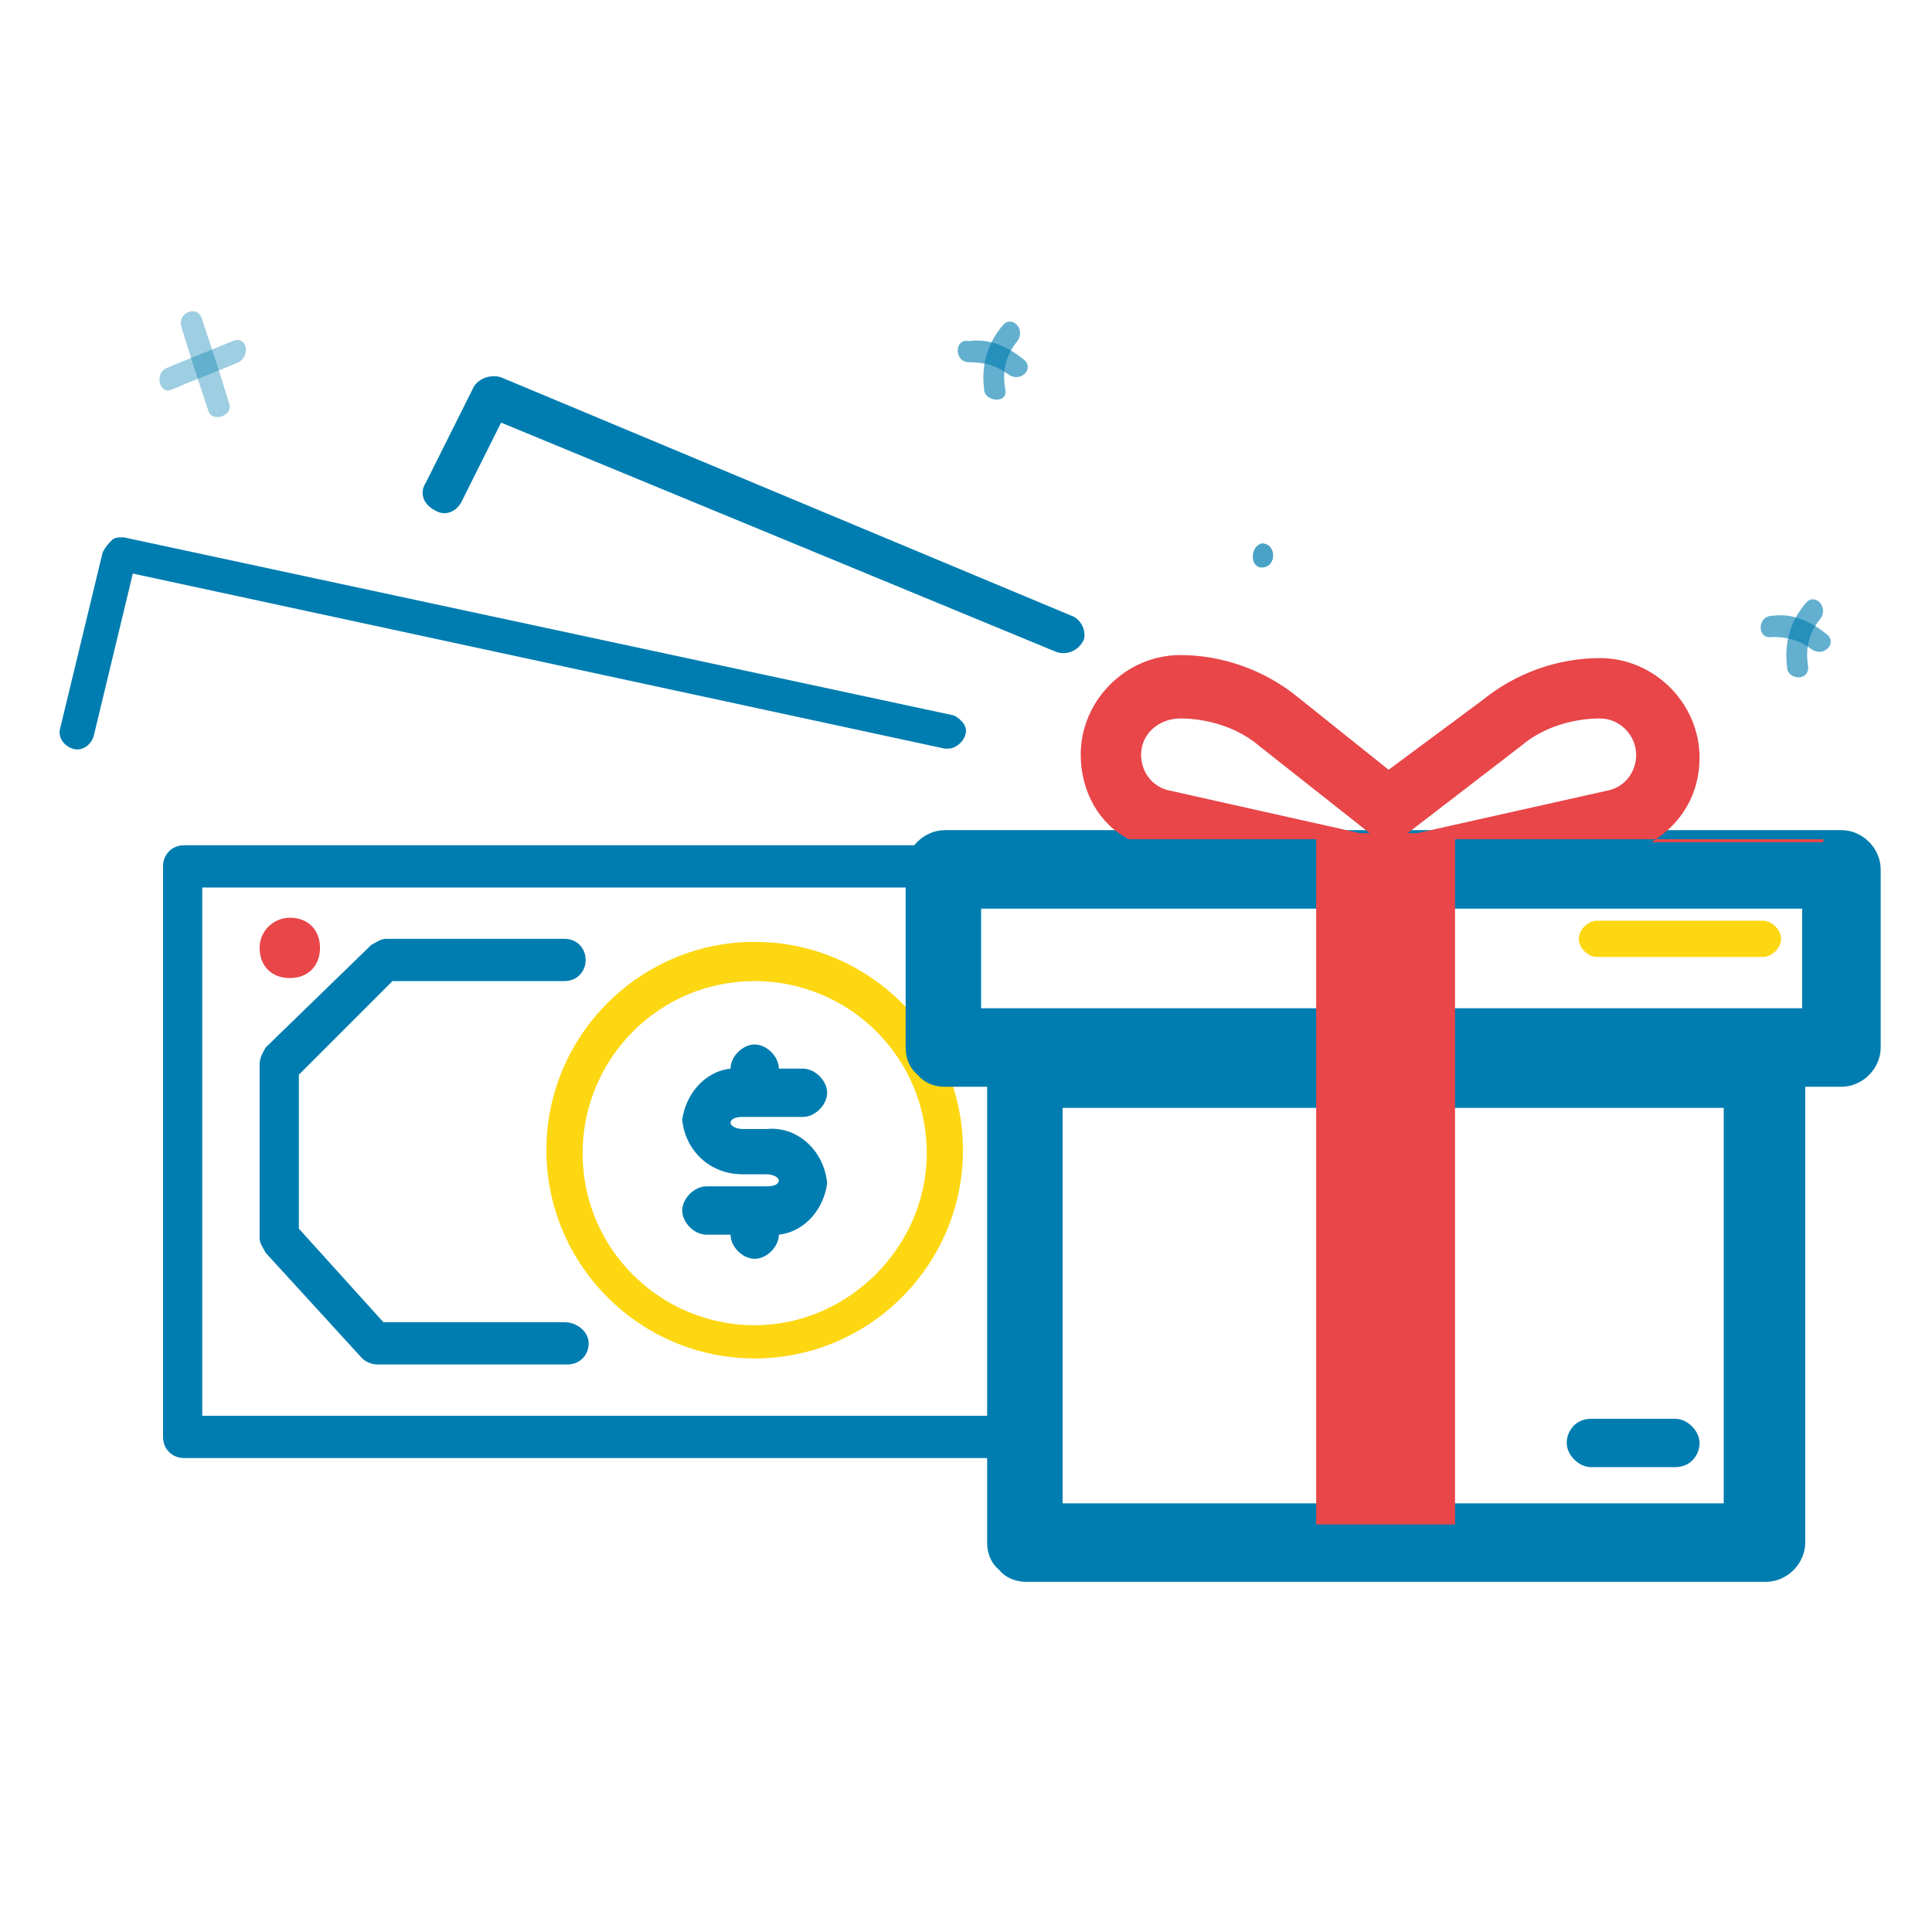
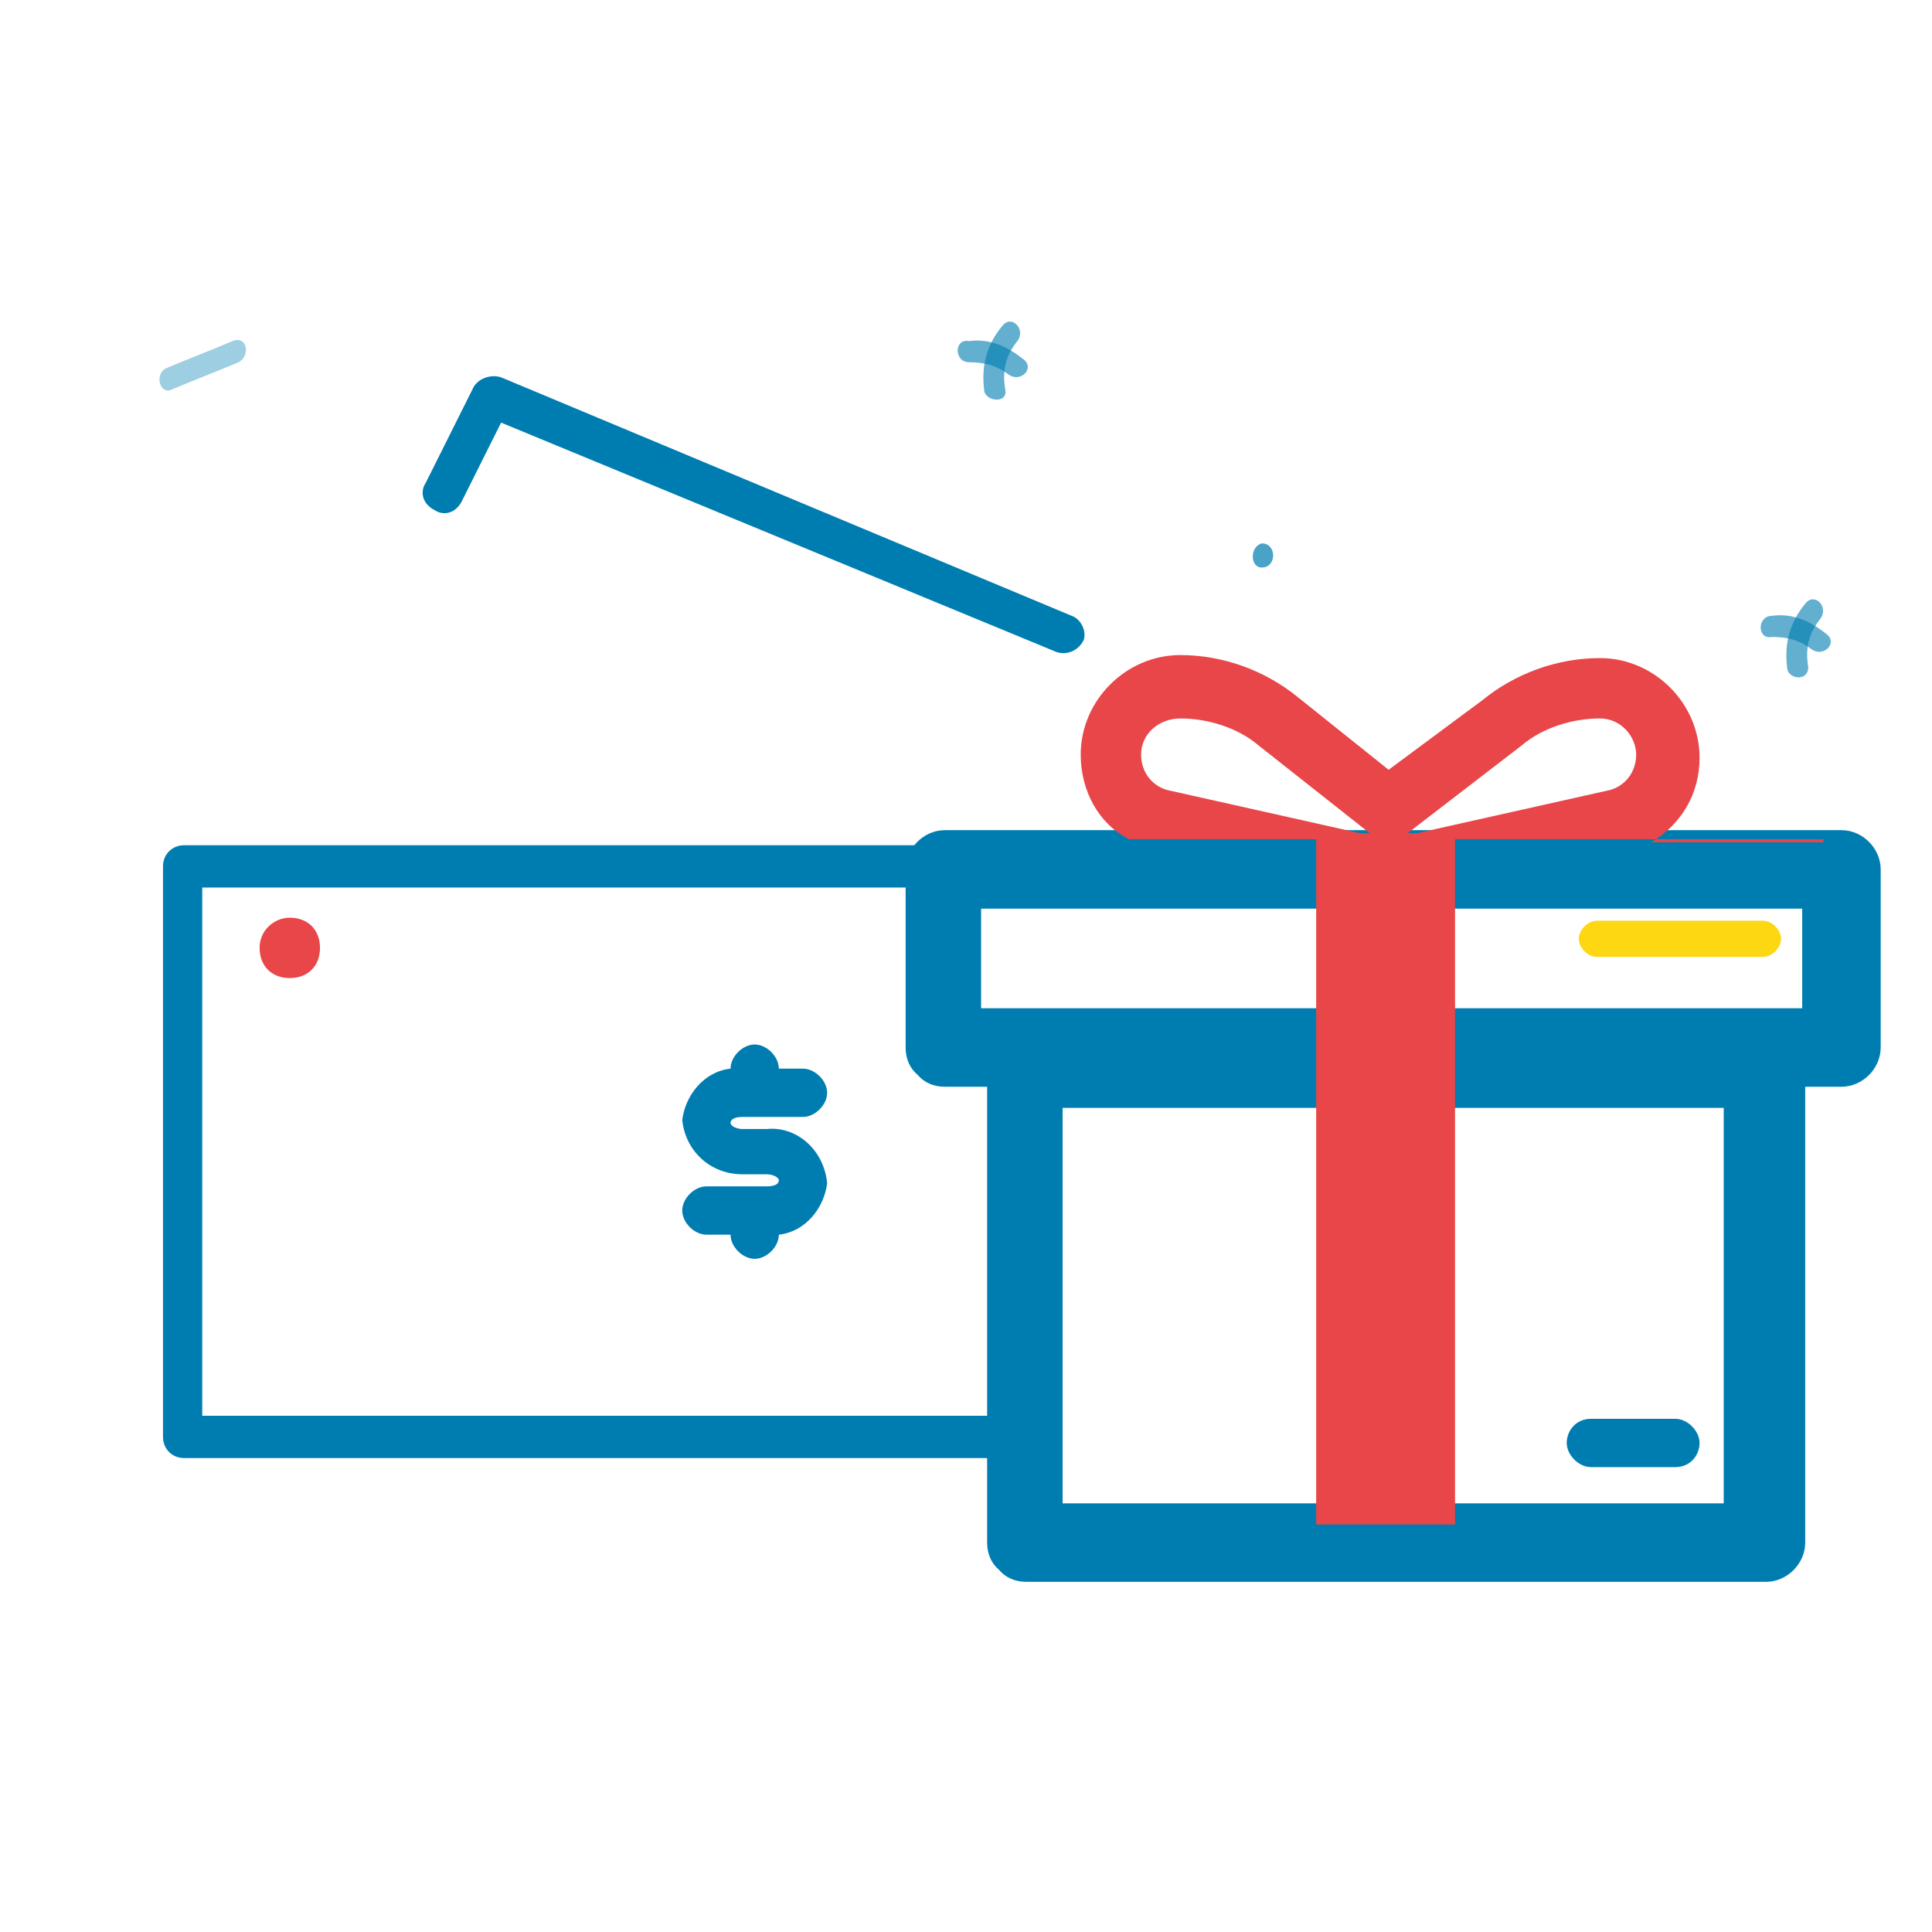
<svg xmlns="http://www.w3.org/2000/svg" version="1.1" id="Layer_1" x="0px" y="0px" viewBox="0 0 64 64" style="enable-background:new 0 0 64 64;" xml:space="preserve">
  <style type="text/css">
	.st0{fill:#007db0;}
	.st1{fill:#FDD712;}
	.st2{fill:#E84649;}
	.st3{opacity:0.61;}
	.st4{opacity:0.71;}
	.st5{opacity:0.38;}
</style>
  <g>
    <g>
      <path class="st0" d="M45.5,28C45.5,28,45.5,28,45.5,28H6.1c-0.4,0-0.7,0.3-0.7,0.7c0,0,0,0,0,0v18.9c0,0.4,0.3,0.7,0.7,0.7    c0,0,0,0,0,0h26.8c0.4,0,0.7-0.3,0.7-0.7c0-0.4-0.3-0.7-0.7-0.7H6.7V29.4h38.1v1.7c0,0.4,0.3,0.7,0.7,0.7c0,0,0,0,0,0    c0.4,0,0.7-0.3,0.7-0.7c0,0,0,0,0,0v-2.4C46.2,28.3,45.9,28,45.5,28z" />
    </g>
  </g>
  <g>
    <g>
-       <path class="st0" d="M31.6,23.7L4.1,17.8c-0.2,0-0.3,0-0.4,0.1c-0.1,0.1-0.2,0.2-0.3,0.4L2,24.1c-0.1,0.3,0.1,0.6,0.4,0.7    c0.3,0.1,0.6-0.1,0.7-0.4L4.4,19l26.9,5.8c0,0,0.1,0,0.1,0c0.3,0,0.6-0.3,0.6-0.6C32,24,31.8,23.8,31.6,23.7z" />
-     </g>
+       </g>
  </g>
  <g>
    <g>
      <path class="st0" d="M35.5,20.4l-18.9-7.9c-0.3-0.1-0.7,0-0.9,0.3l-1.6,3.2c-0.2,0.3-0.1,0.7,0.3,0.9c0.3,0.2,0.7,0.1,0.9-0.3    c0,0,0,0,0,0v0l1.3-2.6L35,21.6c0.3,0.1,0.7,0,0.9-0.4C36,20.9,35.8,20.5,35.5,20.4z" />
    </g>
  </g>
  <g>
    <g>
      <path class="st1" d="M58.4,30.5h-5.5c-0.3,0-0.6,0.3-0.6,0.6s0.3,0.6,0.6,0.6h5.5c0.3,0,0.6-0.3,0.6-0.6S58.7,30.5,58.4,30.5z" />
    </g>
  </g>
  <g>
    <g>
-       <path class="st1" d="M25,31.2c-3.8,0-6.9,3.1-6.9,6.9c0,3.8,3.1,6.9,6.9,6.9c3.8,0,6.9-3.1,6.9-6.9S28.8,31.2,25,31.2z M25,43.9    c-3.1,0-5.7-2.5-5.7-5.7c0-3.1,2.5-5.7,5.7-5.7c3.1,0,5.7,2.5,5.7,5.7C30.7,41.3,28.1,43.9,25,43.9z" />
-     </g>
+       </g>
  </g>
  <g>
    <g>
-       <path class="st0" d="M18.7,43.8h-6l-2.8-3.1v-5.1l3.1-3.1h5.7c0.4,0,0.7-0.3,0.7-0.7s-0.3-0.7-0.7-0.7h-5.9    c-0.2,0-0.3,0.1-0.5,0.2l-3.5,3.4c-0.1,0.2-0.2,0.3-0.2,0.6V41c0,0.2,0.1,0.3,0.2,0.5l3.2,3.5c0.1,0.1,0.3,0.2,0.5,0.2h6.3    c0.4,0,0.7-0.3,0.7-0.7S19.1,43.8,18.7,43.8z" />
-     </g>
+       </g>
  </g>
  <g>
    <g>
      <path class="st0" d="M25.4,37.4h-0.8c-0.2,0-0.4-0.1-0.4-0.2c0-0.1,0.1-0.2,0.4-0.2h2c0.4,0,0.8-0.4,0.8-0.8    c0-0.4-0.4-0.8-0.8-0.8h-0.8c0-0.4-0.4-0.8-0.8-0.8s-0.8,0.4-0.8,0.8v0c-0.9,0.1-1.5,0.9-1.6,1.7c0.1,1,0.9,1.8,2,1.8h0.8    c0.2,0,0.4,0.1,0.4,0.2c0,0.1-0.1,0.2-0.4,0.2h-2c-0.4,0-0.8,0.4-0.8,0.8c0,0.4,0.4,0.8,0.8,0.8h0.8c0,0.4,0.4,0.8,0.8,0.8    s0.8-0.4,0.8-0.8v0c0.9-0.1,1.5-0.9,1.6-1.7C27.3,38.1,26.4,37.3,25.4,37.4z" />
    </g>
  </g>
  <g>
    <g>
      <path class="st0" d="M34,52.4c8.2,0,16.3,0,24.5,0c0.7,0,1.3-0.6,1.3-1.3c0-5.2,0-10.5,0-15.7c0-0.7-0.6-1.3-1.3-1.3    c-8.2,0-16.3,0-24.5,0c-0.7,0-1.3,0.6-1.3,1.3c0,5.2,0,10.5,0,15.7c0,1.6,2.5,1.6,2.5,0c0-5.2,0-10.5,0-15.7    c-0.4,0.4-0.8,0.8-1.3,1.3c8.2,0,16.3,0,24.5,0c-0.4-0.4-0.8-0.8-1.3-1.3c0,5.2,0,10.5,0,15.7c0.4-0.4,0.8-0.8,1.3-1.3    c-8.2,0-16.3,0-24.5,0C32.4,49.9,32.4,52.4,34,52.4z" />
    </g>
  </g>
  <g>
    <g>
      <path class="st0" d="M31.3,36c9.9,0,19.8,0,29.7,0c0.7,0,1.3-0.6,1.3-1.3c0-2,0-3.9,0-5.9c0-0.7-0.6-1.3-1.3-1.3    c-9.9,0-19.8,0-29.7,0c-0.7,0-1.3,0.6-1.3,1.3c0,2,0,3.9,0,5.9c0,1.6,2.5,1.6,2.5,0c0-2,0-3.9,0-5.9c-0.4,0.4-0.8,0.8-1.2,1.3    c9.9,0,19.8,0,29.7,0c-0.4-0.4-0.8-0.8-1.3-1.3c0,2,0,3.9,0,5.9c0.4-0.4,0.8-0.8,1.3-1.3c-9.9,0-19.8,0-29.7,0    C29.7,33.5,29.7,36,31.3,36z" />
    </g>
  </g>
  <rect x="43.6" y="27.6" class="st2" width="4.6" height="22.9" />
  <g>
    <g>
      <path class="st2" d="M60.4,27.9h-5.7c1-0.6,1.6-1.6,1.6-2.8c0-1.8-1.5-3.3-3.3-3.3c-1.4,0-2.8,0.5-3.9,1.4L46,25.5L43,23.1    c-1.1-0.9-2.5-1.4-3.9-1.4c-1.8,0-3.3,1.5-3.3,3.3c0,1.2,0.6,2.3,1.6,2.8h-5.7H60.4L60.4,27.9z M45,29.9h0.9l0.1,0l0.1,0H45z     M50.4,24.7c0.7-0.6,1.7-0.9,2.6-0.9c0.7,0,1.2,0.6,1.2,1.2c0,0.6-0.4,1.1-1,1.2l-6.7,1.5L50.4,24.7z M39.1,23.8    c0.9,0,1.9,0.3,2.6,0.9l3.8,3l-6.7-1.5c-0.6-0.1-1-0.6-1-1.2C37.8,24.3,38.4,23.8,39.1,23.8z M45,51.4 M49.1,29.9" />
    </g>
  </g>
  <g>
    <g>
      <path class="st0" d="M55.5,47h-2.8c-0.5,0-0.8,0.4-0.8,0.8s0.4,0.8,0.8,0.8h2.8c0.5,0,0.8-0.4,0.8-0.8S55.9,47,55.5,47z" />
    </g>
  </g>
  <g>
    <g>
      <path class="st2" d="M9.6,30.4L9.6,30.4c-0.5,0-1,0.4-1,1s0.4,1,1,1s1-0.4,1-1S10.2,30.4,9.6,30.4z" />
    </g>
  </g>
  <g class="st3">
    <g>
      <path class="st0" d="M58.7,21.1c0.5,0,0.9,0.1,1.3,0.4c0.4,0.3,0.9-0.2,0.5-0.5c-0.5-0.4-1.1-0.7-1.8-0.6    C58.2,20.4,58.2,21.2,58.7,21.1L58.7,21.1z" />
    </g>
  </g>
  <g class="st4">
    <g>
-       <path class="st0" d="M59,45.3c0.5,0,0.5-0.8,0-0.8C58.5,44.5,58.5,45.3,59,45.3L59,45.3z" />
-     </g>
+       </g>
  </g>
  <g class="st3">
    <g>
      <path class="st0" d="M59.9,22.1c-0.1-0.6,0-1.1,0.4-1.6c0.3-0.4-0.2-0.9-0.5-0.5c-0.5,0.6-0.7,1.3-0.6,2.1    C59.2,22.5,59.9,22.6,59.9,22.1L59.9,22.1z" />
    </g>
  </g>
  <g class="st4">
    <g>
      <path class="st0" d="M41.8,18.8c0.5,0,0.5-0.8,0-0.8C41.4,18.1,41.4,18.8,41.8,18.8L41.8,18.8z" />
    </g>
  </g>
  <g>
    <g class="st5">
      <g>
        <path class="st0" d="M5.7,12.9c0.7-0.3,1.5-0.6,2.2-0.9c0.4-0.2,0.3-0.9-0.2-0.7c-0.7,0.3-1.5,0.6-2.2,0.9     C5.1,12.4,5.3,13.1,5.7,12.9L5.7,12.9z" />
      </g>
    </g>
    <g class="st5">
      <g>
-         <path class="st0" d="M7.6,13.4c-0.3-1-0.6-1.9-0.9-2.8c-0.1-0.5-0.8-0.3-0.7,0.2c0.3,1,0.6,1.9,0.9,2.8C7,14,7.7,13.8,7.6,13.4     L7.6,13.4z" />
-       </g>
+         </g>
    </g>
  </g>
  <g class="st3">
    <g>
      <path class="st0" d="M32.1,12c0.5,0,0.9,0.1,1.3,0.4c0.4,0.3,0.9-0.2,0.5-0.5c-0.5-0.4-1.1-0.7-1.8-0.6C31.6,11.2,31.6,12,32.1,12    L32.1,12z" />
    </g>
  </g>
  <g class="st3">
    <g>
      <path class="st0" d="M33.3,12.9c-0.1-0.6,0-1.1,0.4-1.6c0.3-0.4-0.2-0.9-0.5-0.5c-0.5,0.6-0.7,1.3-0.6,2.1    C32.6,13.3,33.4,13.4,33.3,12.9L33.3,12.9z" />
    </g>
  </g>
</svg>